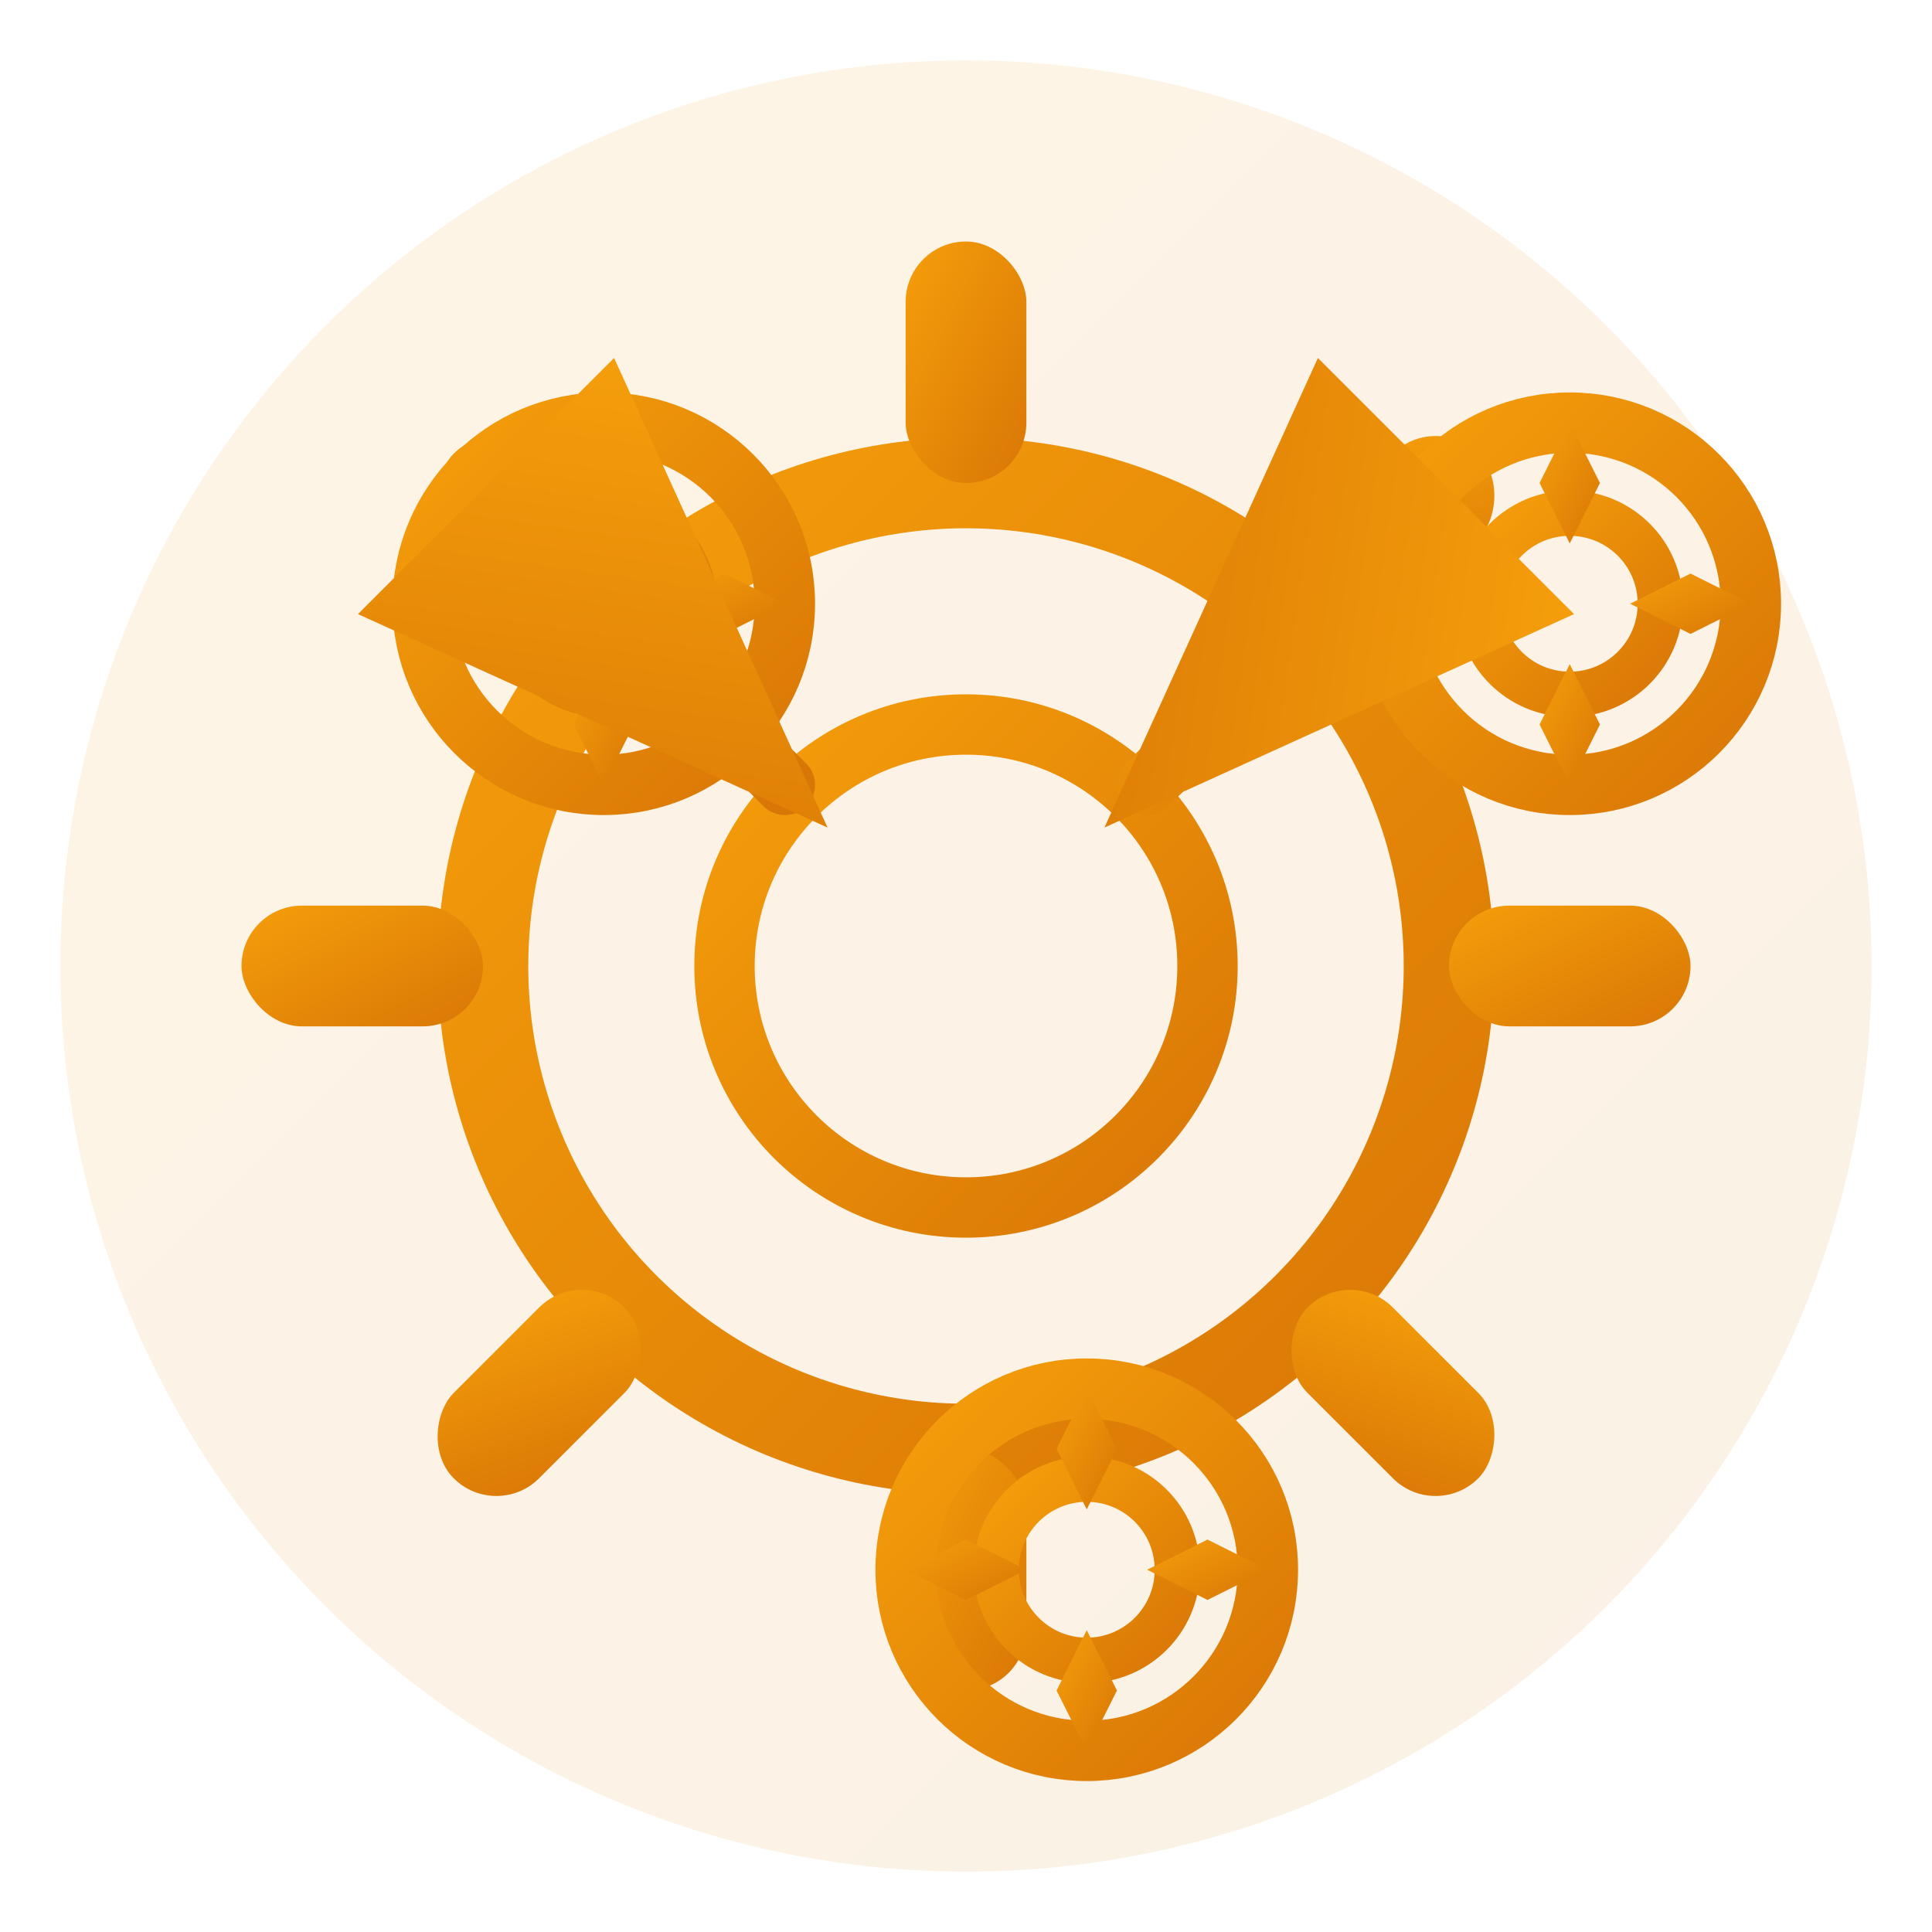
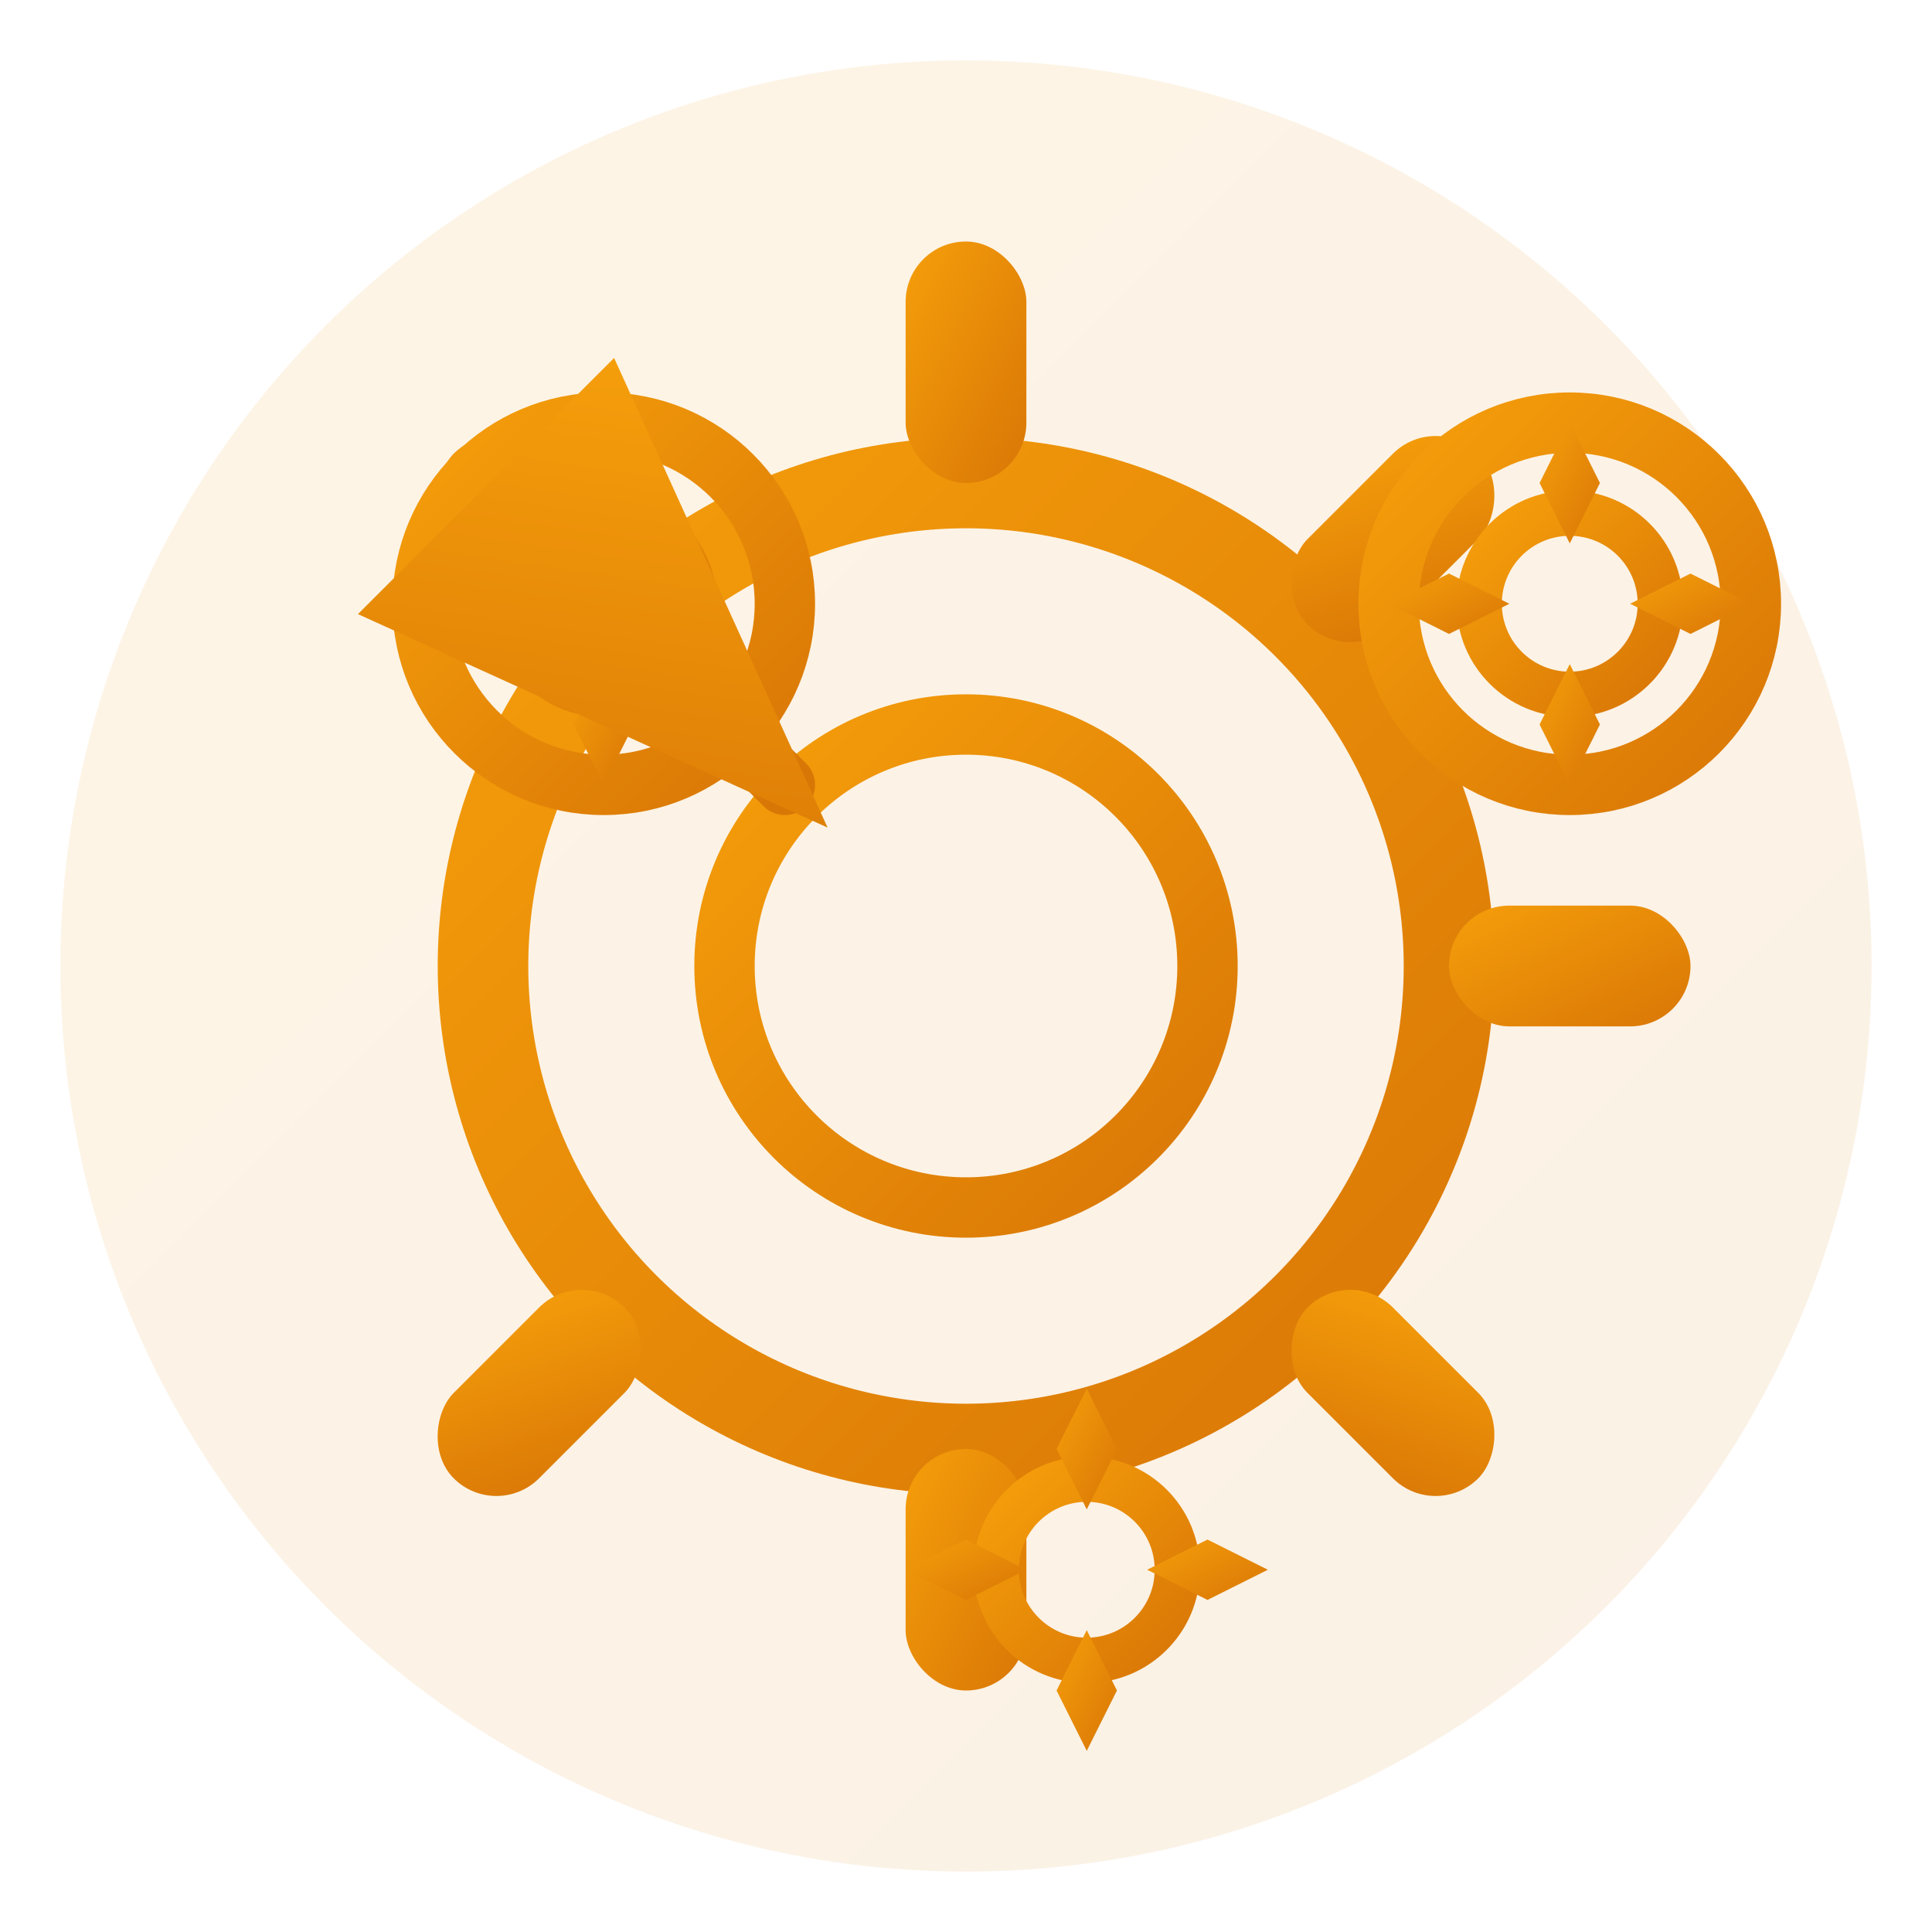
<svg xmlns="http://www.w3.org/2000/svg" width="64" height="64" viewBox="0 0 64 64" fill="none">
  <defs>
    <linearGradient id="optimizationGradient" x1="0%" y1="0%" x2="100%" y2="100%">
      <stop offset="0%" style="stop-color:#F59E0B;stop-opacity:1" />
      <stop offset="100%" style="stop-color:#D97706;stop-opacity:1" />
    </linearGradient>
  </defs>
  <circle cx="32" cy="32" r="30" fill="url(#optimizationGradient)" opacity="0.1" />
  <circle cx="32" cy="32" r="16" fill="none" stroke="url(#optimizationGradient)" stroke-width="3" />
  <circle cx="32" cy="32" r="8" fill="none" stroke="url(#optimizationGradient)" stroke-width="2" />
  <rect x="30" y="8" width="4" height="8" rx="2" fill="url(#optimizationGradient)" />
  <rect x="30" y="48" width="4" height="8" rx="2" fill="url(#optimizationGradient)" />
-   <rect x="8" y="30" width="8" height="4" rx="2" fill="url(#optimizationGradient)" />
  <rect x="48" y="30" width="8" height="4" rx="2" fill="url(#optimizationGradient)" />
  <g transform="translate(32, 32) rotate(45) translate(-32, -32)">
    <rect x="30" y="8" width="4" height="8" rx="2" fill="url(#optimizationGradient)" />
    <rect x="30" y="48" width="4" height="8" rx="2" fill="url(#optimizationGradient)" />
    <rect x="8" y="30" width="8" height="4" rx="2" fill="url(#optimizationGradient)" />
    <rect x="48" y="30" width="8" height="4" rx="2" fill="url(#optimizationGradient)" />
  </g>
  <g transform="translate(12, 12)">
    <circle cx="8" cy="8" r="6" fill="none" stroke="url(#optimizationGradient)" stroke-width="2" />
    <circle cx="8" cy="8" r="3" fill="none" stroke="url(#optimizationGradient)" stroke-width="1.5" />
    <path d="M8 2 L9 4 L8 6 L7 4 Z" fill="url(#optimizationGradient)" />
-     <path d="M14 8 L12 9 L10 8 L12 7 Z" fill="url(#optimizationGradient)" />
    <path d="M8 14 L7 12 L8 10 L9 12 Z" fill="url(#optimizationGradient)" />
    <path d="M2 8 L4 7 L6 8 L4 9 Z" fill="url(#optimizationGradient)" />
  </g>
  <g transform="translate(44, 12)">
    <circle cx="8" cy="8" r="6" fill="none" stroke="url(#optimizationGradient)" stroke-width="2" />
    <circle cx="8" cy="8" r="3" fill="none" stroke="url(#optimizationGradient)" stroke-width="1.5" />
    <path d="M8 2 L9 4 L8 6 L7 4 Z" fill="url(#optimizationGradient)" />
    <path d="M14 8 L12 9 L10 8 L12 7 Z" fill="url(#optimizationGradient)" />
    <path d="M8 14 L7 12 L8 10 L9 12 Z" fill="url(#optimizationGradient)" />
    <path d="M2 8 L4 7 L6 8 L4 9 Z" fill="url(#optimizationGradient)" />
  </g>
  <g transform="translate(28, 44)">
-     <circle cx="8" cy="8" r="6" fill="none" stroke="url(#optimizationGradient)" stroke-width="2" />
    <circle cx="8" cy="8" r="3" fill="none" stroke="url(#optimizationGradient)" stroke-width="1.5" />
    <path d="M8 2 L9 4 L8 6 L7 4 Z" fill="url(#optimizationGradient)" />
    <path d="M14 8 L12 9 L10 8 L12 7 Z" fill="url(#optimizationGradient)" />
    <path d="M8 14 L7 12 L8 10 L9 12 Z" fill="url(#optimizationGradient)" />
    <path d="M2 8 L4 7 L6 8 L4 9 Z" fill="url(#optimizationGradient)" />
  </g>
  <path d="M20 20 L26 26" stroke="url(#optimizationGradient)" stroke-width="2" stroke-linecap="round" marker-end="url(#arrowhead)" />
-   <path d="M44 20 L38 26" stroke="url(#optimizationGradient)" stroke-width="2" stroke-linecap="round" marker-end="url(#arrowhead)" />
  <defs>
    <marker id="arrowhead" markerWidth="8" markerHeight="6" refX="7" refY="3" orient="auto">
      <polygon points="0 0, 8 3, 0 6" fill="url(#optimizationGradient)" />
    </marker>
  </defs>
</svg>